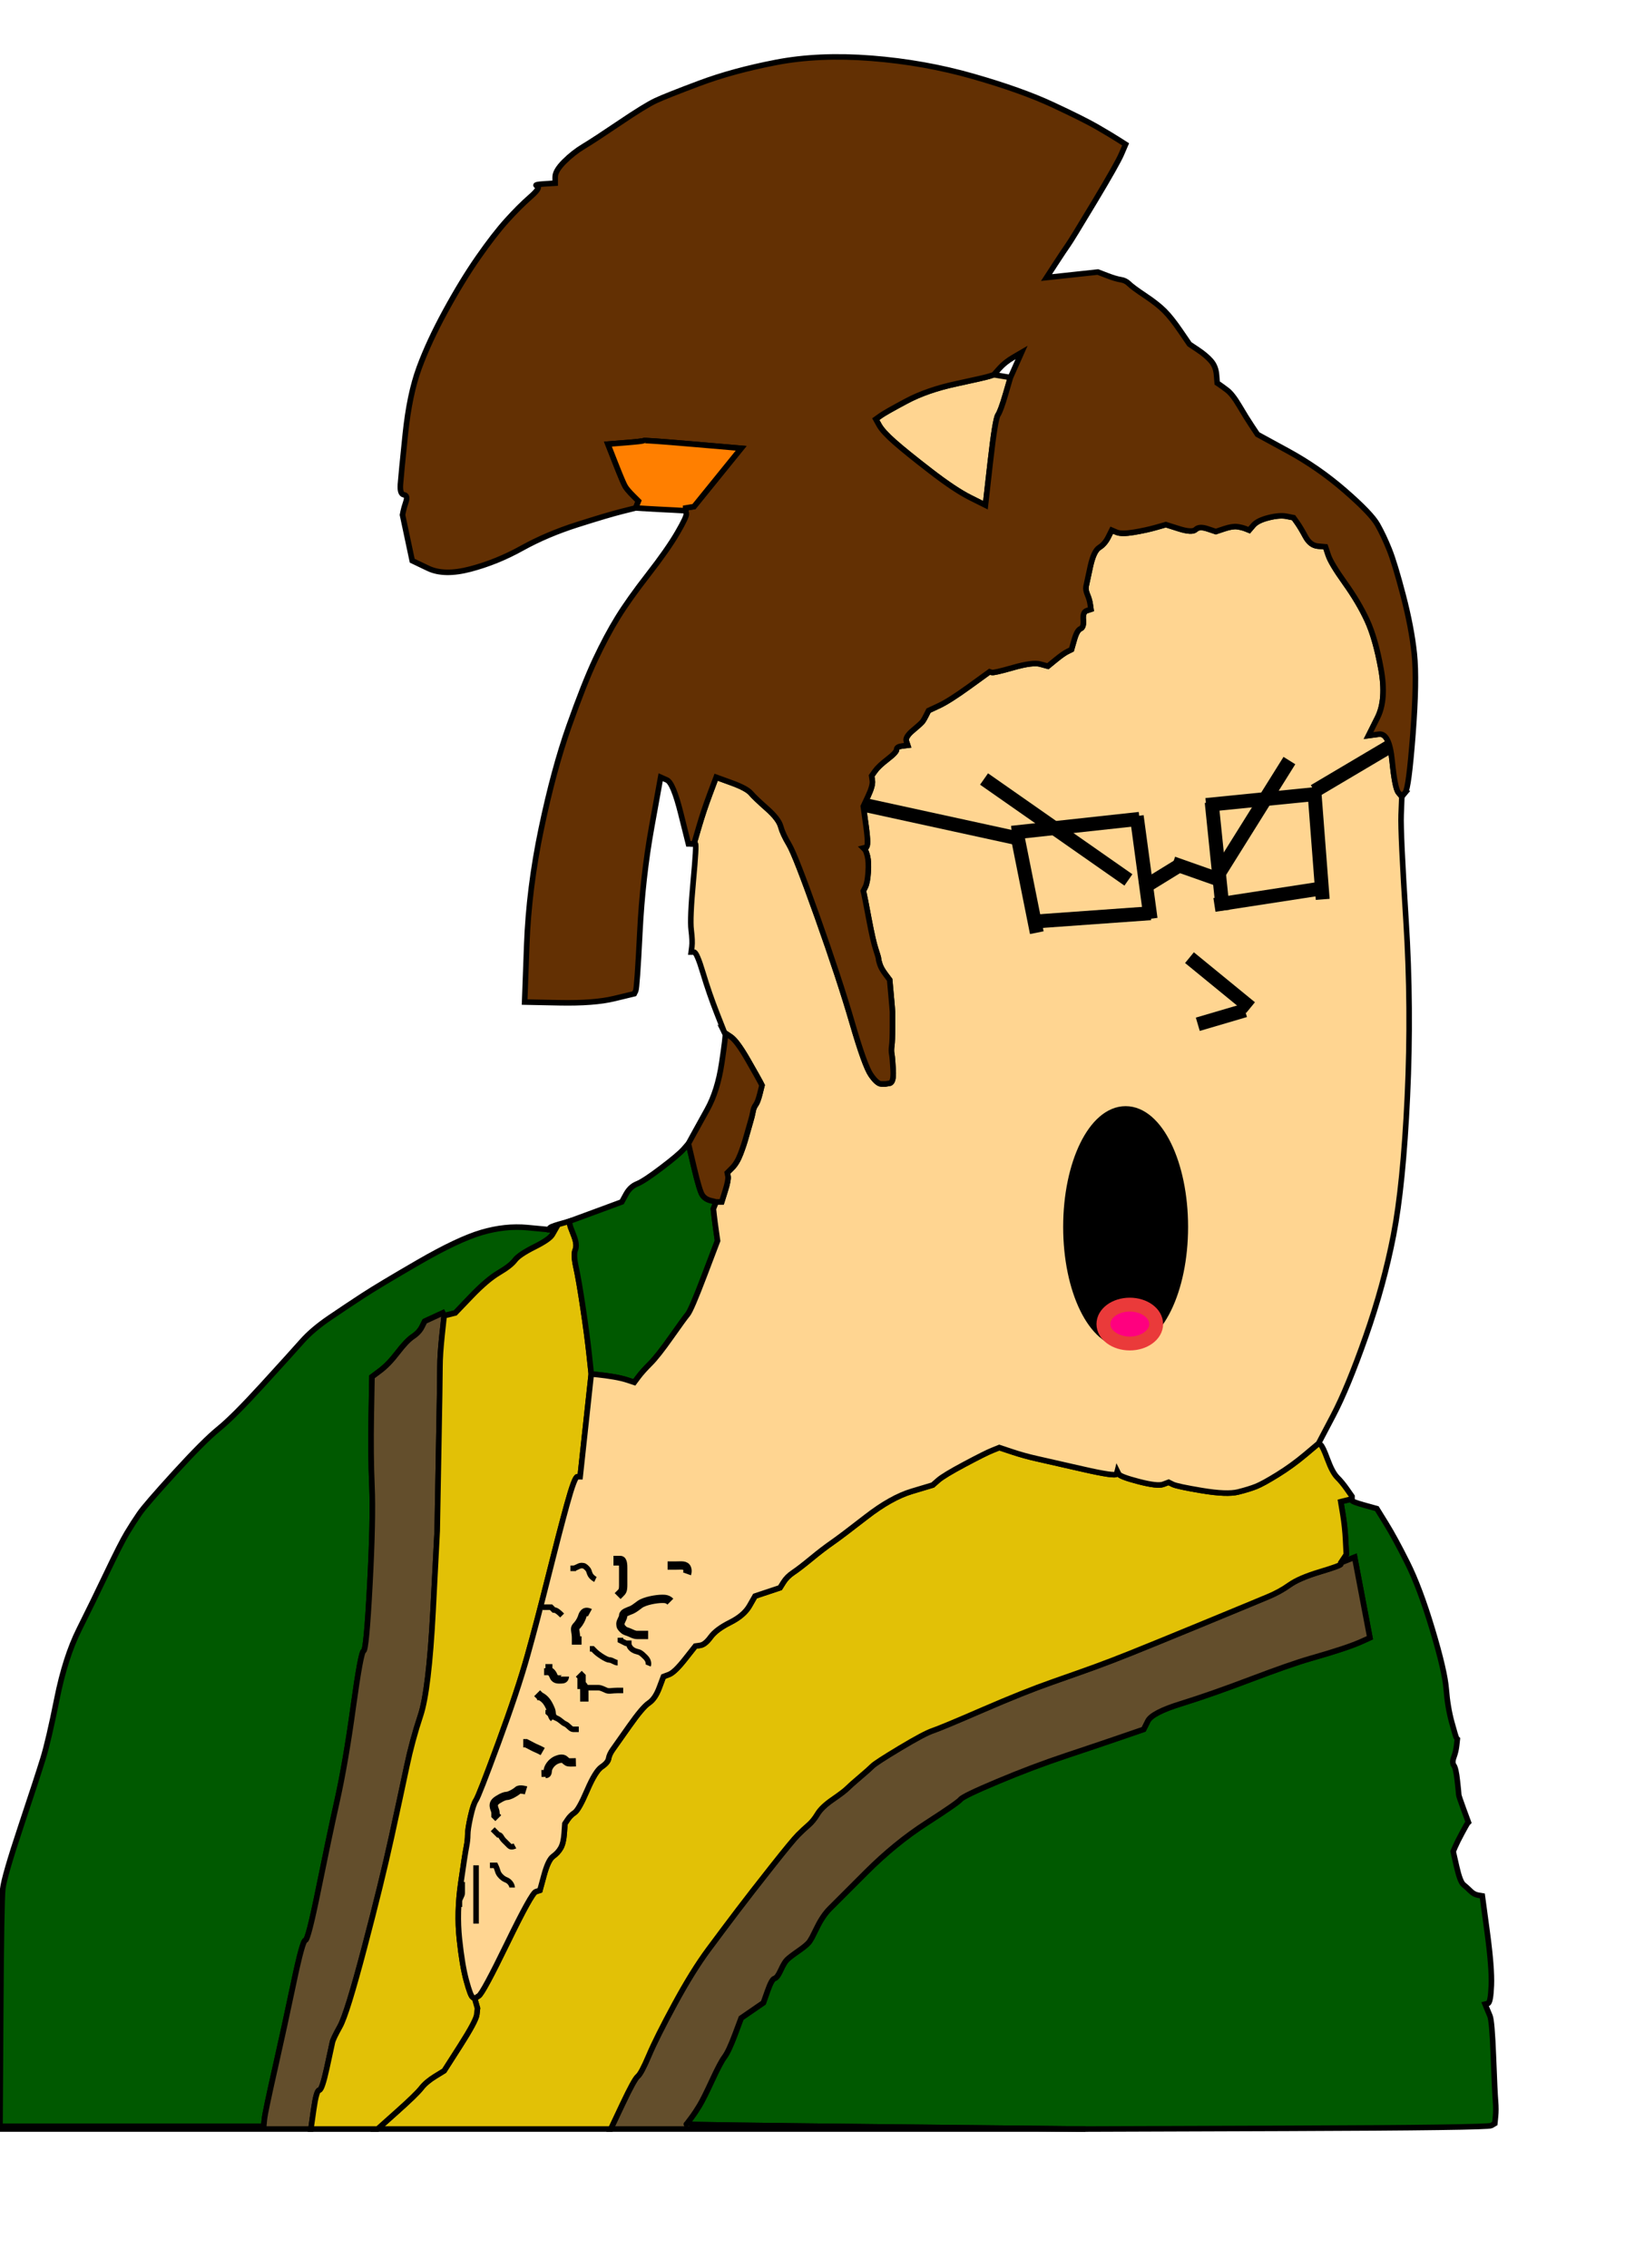
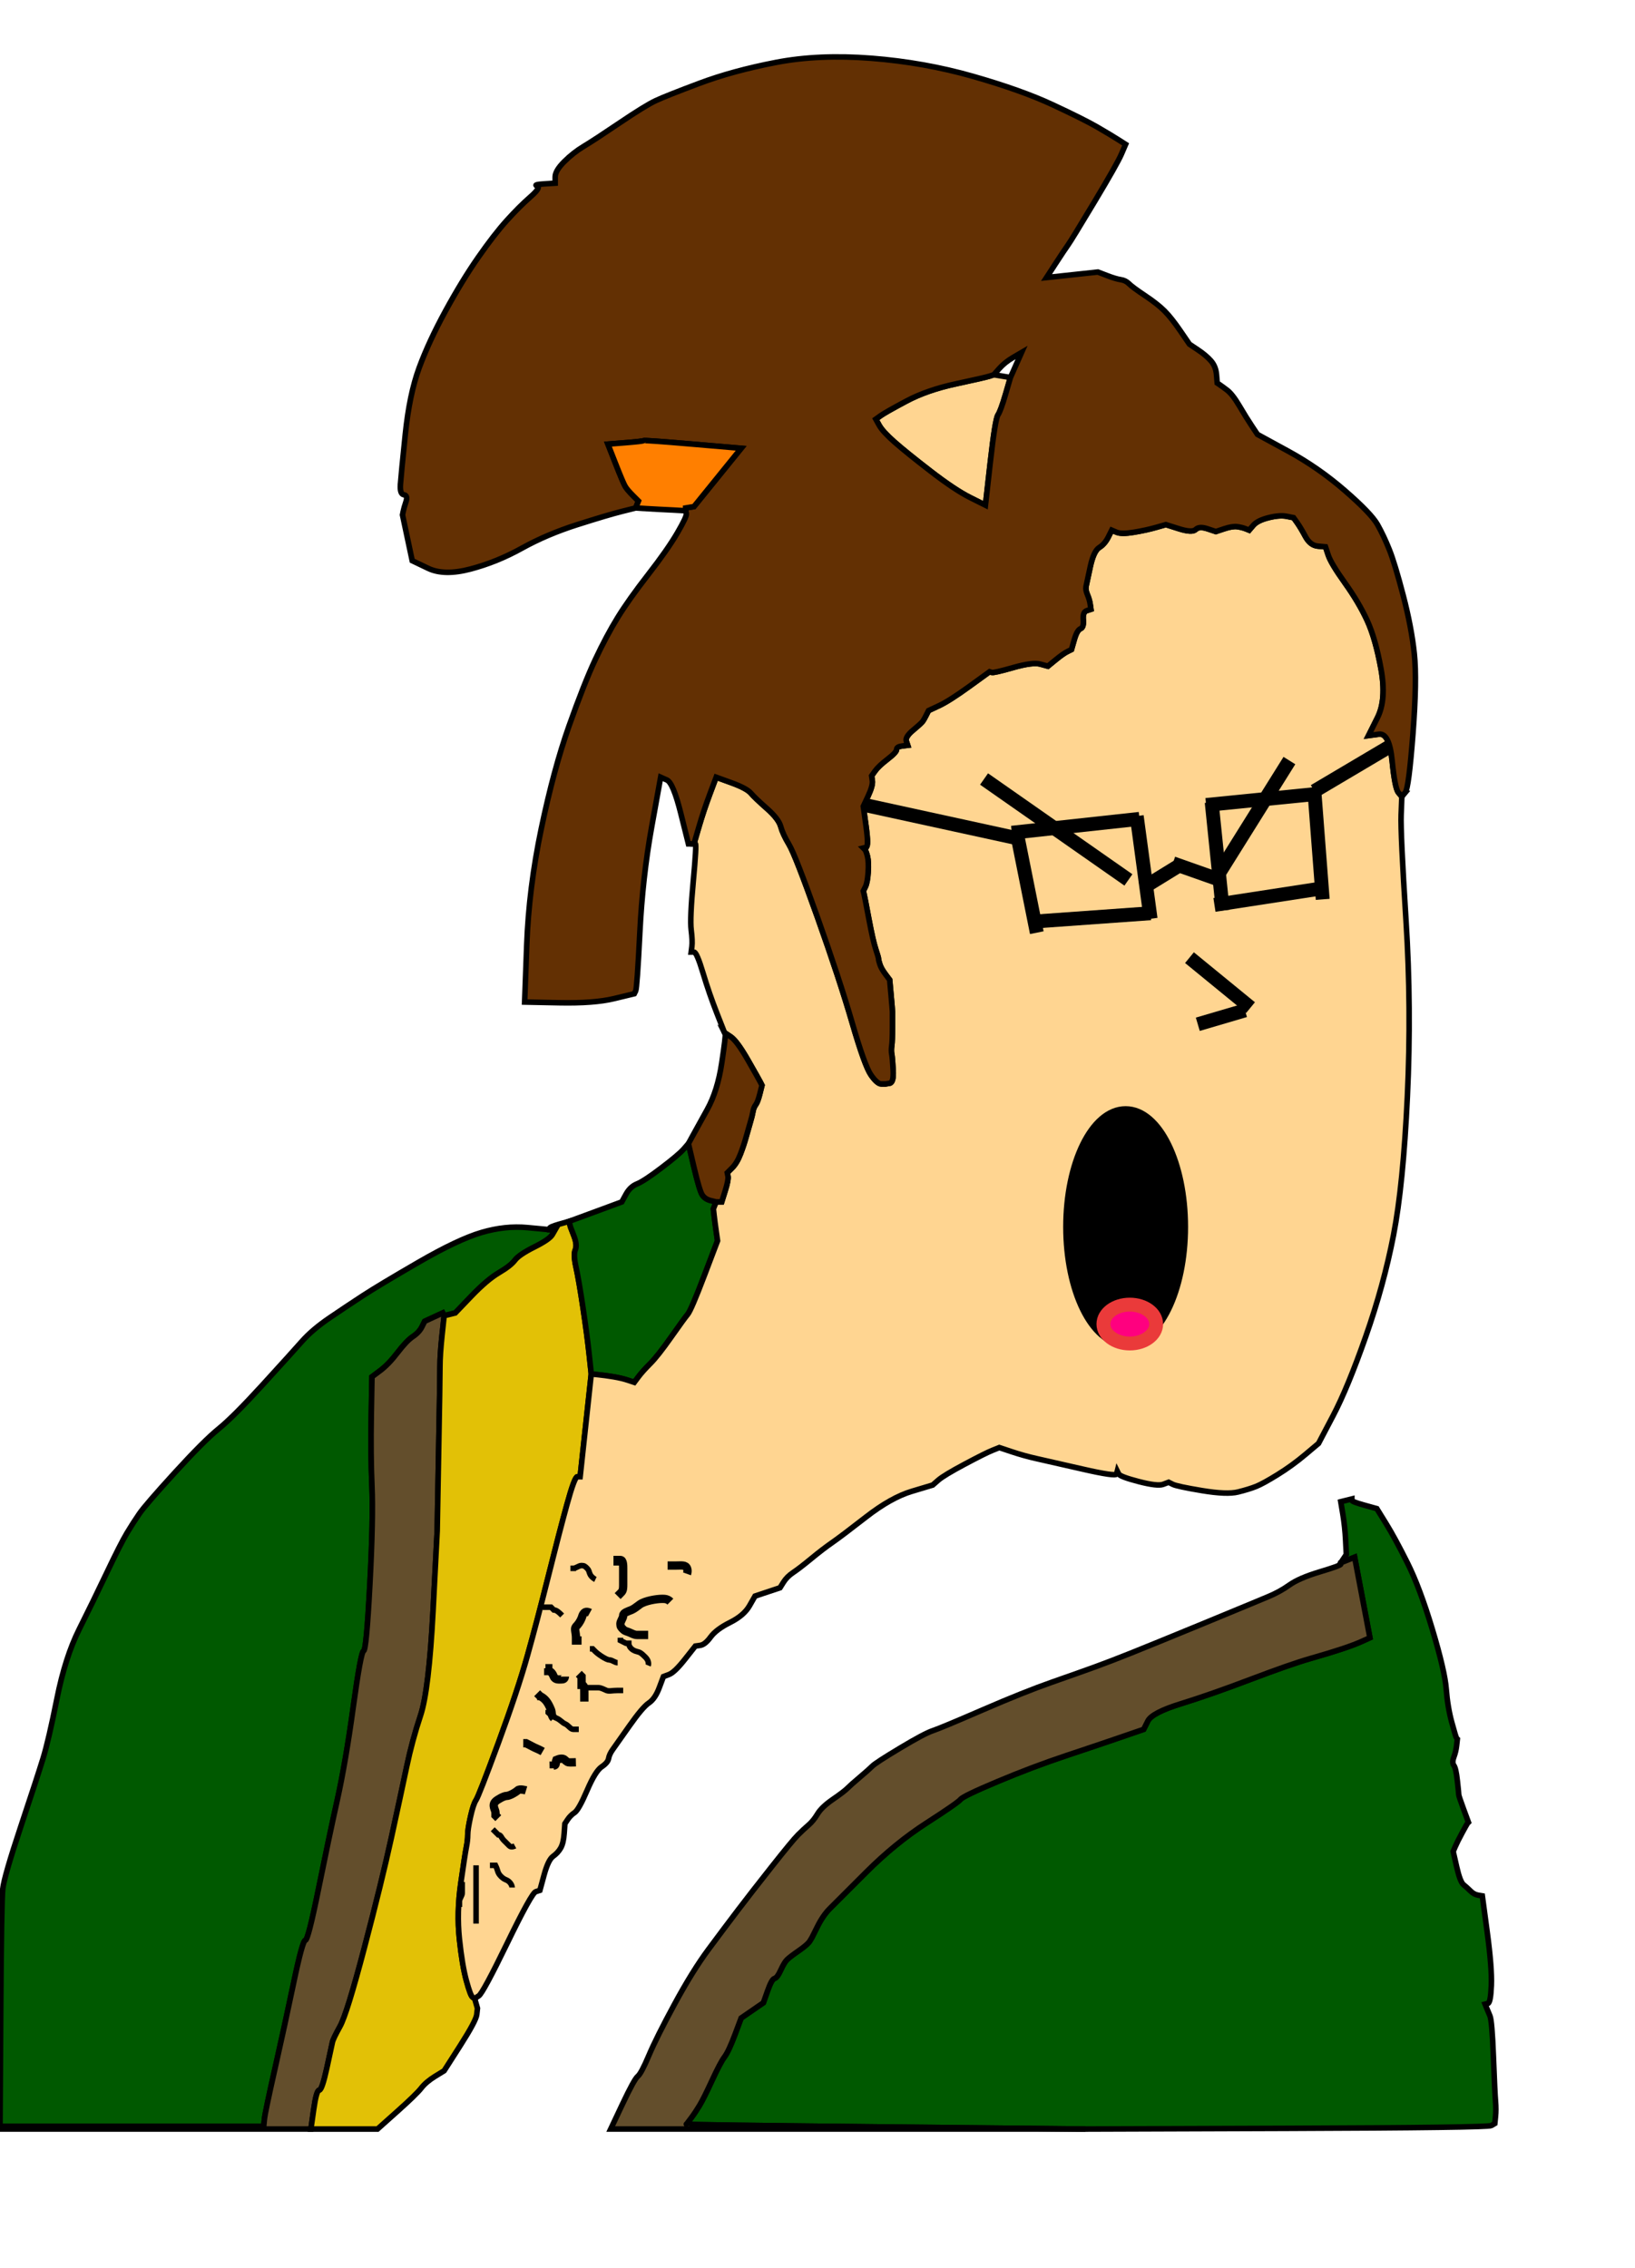
<svg xmlns="http://www.w3.org/2000/svg" width="589" height="817">
  <g>
    <title>Layer 1</title>
    <path fill="#005900" fill-rule="evenodd" stroke="#000000" stroke-width="2px" id="path2" d="m190,442.25l8,0.75l1,0l1,0l-1,1.75q-1,1.75 -6.5,4.5q-5.5,2.75 -7,4.75q-1.5,2 -5.75,4.5q-4.25,2.5 -10,8.5l-5.75,6l-2,0.5l-2,0.5l-0.25,-0.5l-0.25,-0.5l-3.25,1.5l-3.25,1.5l-1,2q-1,2 -3.25,3.5q-2.25,1.5 -5.5,5.75q-3.25,4.25 -6.25,6.5l-3,2.25l-0.25,14q-0.25,14 0.25,25.5q0.5,11.5 -0.75,35.25q-1.25,23.75 -2.25,24q-1,0.25 -3.75,20.25q-2.75,20 -5.75,33.5q-3,13.5 -6.75,32q-3.75,18.5 -4.75,18.5q-1,0 -4.25,15.5q-3.25,15.5 -6.75,31q-3.5,15.5 -3.75,18l-0.25,2.5l-47,0l-47,0l-0.5,0l-0.5,0l0.25,-40.5q0.25,-40.5 0.75,-45q0.5,-4.5 6.5,-22.5q6,-18 8,-24.5q2,-6.5 5,-21.5q3,-15 8,-25q5,-10 10,-20.5q5,-10.5 7.25,-14.25q2.25,-3.75 4.5,-7q2.25,-3.25 12.75,-14.75q10.5,-11.5 15.75,-15.75q5.25,-4.25 15.75,-15.75q10.5,-11.5 14.25,-15.75q3.75,-4.25 10,-8.5q6.25,-4.25 12,-8q5.75,-3.75 20,-12q14.25,-8.25 22.75,-10.75q8.5,-2.5 16.5,-1.75z" />
    <path fill="#005900" fill-rule="evenodd" stroke="#000000" stroke-width="2px" id="path4" d="m485,540.5l2,-0.5l0,0.5q0,0.5 4.5,1.75l4.5,1.25l3.25,5.25q3.25,5.25 7.75,14.25q4.5,9 9,24q4.5,15 5,21.5q0.5,6.5 2,12q1.5,5.5 1.75,5.75l0.25,0.25l-0.25,2.25q-0.25,2.25 -1,4.25q-0.75,2 0,3q0.75,1 1.25,5.5q0.5,4.5 0.5,5q0,0.5 1.75,5.25l1.75,4.75l-0.25,0.25q-0.25,0.25 -2,3.5q-1.75,3.25 -2.5,5l-0.75,1.75l1.25,5.5q1.25,5.5 2.5,6.5q1.25,1 2.5,2.25q1.25,1.25 2.75,1.5l1.5,0.25l1.75,13q1.75,13 1.5,19.25q-0.25,6.25 -1.25,6.5l-1,0.25l0.5,1.25q0.5,1.25 1.25,3q0.75,1.75 1.25,14.75q0.5,13 0.75,16q0.25,3 0,5.5l-0.25,2.5l-1.25,0.75q-1.25,0.75 -73.75,1l-72.5,0.25l-72,-0.75q-72,-0.75 -71.75,-1l0.25,-0.25l1.5,-2q1.5,-2 3,-4.5q1.5,-2.5 4.5,-9q3,-6.5 4.5,-8.5q1.5,-2 3.75,-8l2.25,-6l4,-2.75l4,-2.75l1.5,-4.25q1.5,-4.25 2.5,-4.5q1,-0.25 2.25,-3q1.25,-2.75 2.25,-3.75q1,-1 4.25,-3.25q3.25,-2.25 4,-3.5l0.75,-1.25l2,-4q2,-4 4.5,-6.5q2.5,-2.5 13,-13q10.5,-10.5 21.75,-17.75q11.25,-7.25 12.25,-8.5q1,-1.25 13.5,-6.5q12.5,-5.25 24.5,-9.25q12,-4 20,-6.75l8,-2.75l1.5,-3q1.5,-3 12,-6.25q10.5,-3.25 25,-8.75q14.5,-5.5 21.5,-7.5q7,-2 11.5,-3.5q4.5,-1.5 7.25,-2.75l2.75,-1.25l-2.75,-14.5l-2.75,-14.5l-2.5,1l-2.5,1l1,-1.5l1,-1.5l-0.25,-5q-0.25,-5 -1,-9.5l-0.75,-4.5l2,-0.5z" />
    <path fill="#634E2C" fill-rule="evenodd" stroke="#000000" stroke-width="2px" id="path6" d="m159.75,473.5l0.25,0.5l-0.75,7q-0.75,7 -0.75,11.5q0,4.5 -0.5,31.5q-0.5,27 -0.5,27.5q0,0.5 -1.5,29q-1.5,28.5 -4.5,37.5q-3,9 -5,18.5q-2,9.5 -5.5,25.5q-3.5,16 -9.75,39.75q-6.25,23.75 -8.75,28.25q-2.5,4.5 -2.75,5.75q-0.25,1.25 -2,9.25q-1.75,8 -2.75,8q-1,0 -2,7l-1,7l-55.5,0l-55.5,0l0,-0.5l0,-0.5l47,0l47,0l0.25,-2.5q0.25,-2.5 3.75,-18q3.5,-15.5 6.75,-31q3.25,-15.5 4.25,-15.5q1,0 4.75,-18.5q3.75,-18.5 6.75,-32q3,-13.5 5.75,-33.5q2.75,-20 3.75,-20.25q1,-0.25 2.25,-24q1.25,-23.75 0.75,-35.25q-0.5,-11.5 -0.25,-25.5l0.25,-14l3,-2.25q3,-2.25 6.25,-6.5q3.25,-4.25 5.5,-5.75q2.25,-1.5 3.25,-3.5l1,-2l3.25,-1.5l3.25,-1.5l0.25,0.5z" />
    <path fill="#634E2C" fill-rule="evenodd" stroke="#000000" stroke-width="2px" id="path8" d="m319,766.25l72,0.75l-85.5,0l-85.5,0l4.25,-9q4.25,-9 5.5,-10q1.25,-1 4,-7.5q2.75,-6.5 9.25,-18.5q6.5,-12 12.25,-19.75q5.75,-7.75 10.5,-14q4.75,-6.25 12.25,-15.75q7.5,-9.5 9.5,-11.5q2,-2 3.75,-3.5q1.75,-1.5 3.25,-4q1.5,-2.5 5.5,-5.25q4,-2.75 5.25,-4q1.25,-1.25 4.5,-4q3.25,-2.75 4.5,-4q1.25,-1.25 10,-6.5q8.75,-5.25 11.75,-6.25q3,-1 18,-7.5q15,-6.5 25,-10q10,-3.5 15.5,-5.5q5.5,-2 13,-5q7.5,-3 24.5,-10q17,-7 18.75,-7.75q1.75,-0.75 6,-2.5q4.25,-1.75 7.75,-4.25q3.5,-2.5 11,-4.75q7.5,-2.25 7.5,-2.75l0,-0.5l2.5,-1l2.5,-1l2.75,14.5l2.75,14.5l-2.75,1.25q-2.75,1.25 -7.25,2.75q-4.5,1.5 -11.5,3.5q-7,2 -21.5,7.5q-14.5,5.5 -25,8.75q-10.5,3.25 -12,6.25l-1.5,3l-8,2.75q-8,2.75 -20,6.75q-12,4 -24.5,9.25q-12.5,5.25 -13.5,6.5q-1,1.25 -12.25,8.5q-11.25,7.25 -21.75,17.75q-10.5,10.5 -13,13q-2.5,2.5 -4.5,6.5l-2,4l-0.75,1.25q-0.75,1.25 -4,3.5q-3.25,2.25 -4.25,3.25q-1,1 -2.25,3.75q-1.25,2.75 -2.25,3q-1,0.25 -2.5,4.5l-1.5,4.25l-4,2.75l-4,2.75l-2.25,6q-2.25,6 -3.75,8q-1.5,2 -4.5,8.5q-3,6.5 -4.5,9q-1.5,2.5 -3,4.5l-1.5,2l-0.25,0.25q-0.25,0.25 71.75,1z" />
-     <path fill="#e2c106" fill-rule="evenodd" stroke="#000000" stroke-width="2px" id="path10" d="m470.25,524l4.75,-4l0.75,0.5q0.75,0.5 2.5,5.25q1.75,4.75 3.5,6.5q1.75,1.75 3.5,4.25l1.75,2.5l0,0.5l0,0.5l-2,0.5l-2,0.5l0.75,4.5q0.75,4.5 1,9.5l0.25,5l-1,1.5l-1,1.5l0,0.5q0,0.5 -7.5,2.75q-7.5,2.25 -11,4.75q-3.5,2.5 -7.75,4.25q-4.25,1.75 -6,2.5q-1.75,0.75 -18.75,7.75q-17,7 -24.5,10q-7.5,3 -13,5q-5.5,2 -15.5,5.5q-10,3.5 -25,10q-15,6.5 -18,7.5q-3,1 -11.75,6.25q-8.75,5.25 -10,6.5q-1.25,1.25 -4.5,4q-3.25,2.75 -4.5,4q-1.25,1.25 -5.25,4q-4,2.75 -5.5,5.25q-1.5,2.5 -3.25,4q-1.75,1.5 -3.75,3.5q-2,2 -9.5,11.5q-7.5,9.5 -12.25,15.75q-4.75,6.25 -10.5,14q-5.75,7.75 -12.25,19.75q-6.5,12 -9.25,18.5q-2.75,6.5 -4,7.5q-1.25,1 -5.5,10l-4.25,9l-42,0l-42,0l7,-6.25q7,-6.25 8.75,-8.5q1.75,-2.25 5,-4.25l3.25,-2l5.75,-9q5.75,-9 6,-11.25l0.25,-2.25l-0.5,-1.75l-0.5,-1.75l1.5,-1q1.5,-1 10.25,-19q8.75,-18 10.25,-18.5l1.5,-0.5l1.5,-5.5q1.5,-5.5 3.25,-6.75q1.75,-1.25 2.75,-3q1,-1.75 1.25,-5.25l0.25,-3.5l1,-1.5q1,-1.5 2.5,-2.5q1.5,-1 4.5,-8q3,-7 5.25,-8.5q2.25,-1.5 2.5,-3q0.25,-1.5 1.5,-3.25q1.25,-1.75 6,-8.5q4.75,-6.75 7,-8.25q2.25,-1.5 3.75,-5.5l1.5,-4l2,-0.75q2,-0.75 5.75,-5.5l3.75,-4.75l1.75,-0.25q1.75,-0.25 3.75,-3q2,-2.75 7,-5.25q5,-2.5 7,-6l2,-3.5l4.5,-1.5l4.5,-1.5l1.25,-2q1.25,-2 3.5,-3.5q2.25,-1.5 6.5,-5q4.25,-3.5 7.5,-5.75q3.25,-2.25 12.25,-9.25q9,-7 16.5,-9.25l7.5,-2.25l2,-1.75q2,-1.75 9.5,-5.75q7.5,-4 10,-5l2.5,-1l4.5,1.5q4.5,1.5 9,2.5q4.5,1 16.5,3.75q12,2.75 12.25,1.75l0.25,-1l0.5,1q0.5,1 7.25,2.75q6.75,1.75 8.75,1l2,-0.75l1.5,0.75q1.5,0.75 10.5,2.25q9,1.5 13,0.5q4,-1 6.5,-2q2.5,-1 7.75,-4.25q5.25,-3.25 10,-7.25z" />
    <path fill="#e2c106" fill-rule="evenodd" stroke="#000000" stroke-width="2px" id="path12" d="m201.5,441l3.5,-1l0.25,1l0.25,1l1.25,3.25q1.25,3.25 0.5,5q-0.75,1.75 0.25,6.25q1,4.5 2.5,14.5q1.5,10 2.25,17l0.75,7l-2,18.5l-2,18.5l-1,0q-1,0 -3.75,10q-2.75,10 -6.75,26q-4,16 -7.5,28.5q-3.5,12.5 -10.5,31.5q-7,19 -8,20.5q-1,1.5 -2,6q-1,4.5 -1,6.5q0,2 -0.5,4.5q-0.5,2.5 -2,13q-1.5,10.5 -0.5,20q1,9.5 2.5,15q1.5,5.5 2.25,6l0.75,0.5l0.5,1.75l0.5,1.75l-0.25,2.25q-0.25,2.25 -6,11.25l-5.75,9l-3.25,2q-3.25,2 -5,4.25q-1.75,2.25 -8.75,8.5l-7,6.25l-12,0l-12,0l1,-7q1,-7 2,-7q1,0 2.75,-8q1.75,-8 2,-9.25q0.25,-1.25 2.75,-5.75q2.5,-4.5 8.75,-28.25q6.25,-23.75 9.75,-39.75q3.5,-16 5.5,-25.5q2,-9.5 5,-18.5q3,-9 4.5,-37.5q1.5,-28.5 1.5,-29q0,-0.5 0.5,-27.5q0.5,-27 0.5,-31.5q0,-4.5 0.75,-11.5l0.75,-7l2,-0.5l2,-0.5l5.75,-6q5.75,-6 10,-8.5q4.25,-2.5 5.75,-4.5q1.5,-2 7,-4.75q5.5,-2.75 6.5,-4.5l1,-1.75l-1,0l-1,0l0,-0.5q0,-0.5 3.5,-1.5z" />
    <path fill="#005900" fill-rule="evenodd" stroke="#000000" stroke-width="2px" id="path14" d="m246.25,414l1.75,-2l2,8.5q2,8.5 3,10q1,1.5 3,2l2,0.5l-0.5,1.25l-0.5,1.25l0.25,2.25q0.25,2.25 0.75,5.75l0.5,3.5l-4.75,12.5q-4.75,12.5 -6,14q-1.25,1.5 -6,8.25q-4.75,6.75 -7.5,9.5q-2.75,2.75 -4.25,4.75l-1.5,2l-2.25,-0.75q-2.25,-0.75 -5.25,-1.25q-3,-0.5 -5.5,-0.75l-2.5,-0.25l-0.75,-7q-0.75,-7 -2.25,-17q-1.5,-10 -2.5,-14.5q-1,-4.5 -0.25,-6.25q0.75,-1.75 -0.5,-5l-1.25,-3.25l-0.25,-1l-0.25,-1l2.75,-1q2.75,-1 9.5,-3.5l6.75,-2.5l1.5,-2.75q1.5,-2.75 4,-3.75q2.5,-1 8.75,-5.75q6.25,-4.75 8,-6.75z" />
    <path fill="#FFD591" fill-rule="evenodd" stroke="#000000" stroke-width="2px" id="path16" d="m503.75,285.5l1.25,1.5l-0.25,6.5q-0.25,6.5 1.75,38q2,31.5 0.5,63.5q-1.5,32 -5,50q-3.5,18 -10,36.5q-6.5,18.5 -11.75,28.5l-5.25,10l-4.75,4q-4.75,4 -10,7.25q-5.25,3.25 -7.75,4.25q-2.5,1 -6.5,2q-4,1 -13,-0.5q-9,-1.5 -10.5,-2.25l-1.5,-0.75l-2,0.75q-2,0.75 -8.75,-1q-6.75,-1.75 -7.25,-2.75l-0.5,-1l-0.25,1q-0.25,1 -12.25,-1.75q-12,-2.75 -16.5,-3.75q-4.5,-1 -9,-2.5l-4.5,-1.5l-2.5,1q-2.5,1 -10,5q-7.5,4 -9.5,5.75l-2,1.75l-7.5,2.25q-7.5,2.25 -16.5,9.25q-9,7 -12.25,9.25q-3.25,2.25 -7.5,5.75q-4.25,3.5 -6.5,5q-2.25,1.5 -3.5,3.5l-1.25,2l-4.5,1.5l-4.5,1.5l-2,3.5q-2,3.5 -7,6q-5,2.5 -7,5.25q-2,2.75 -3.75,3l-1.75,0.25l-3.75,4.75q-3.75,4.75 -5.75,5.5l-2,0.75l-1.5,4q-1.5,4 -3.75,5.5q-2.25,1.5 -7,8.25q-4.75,6.75 -6,8.5q-1.25,1.75 -1.5,3.25q-0.25,1.5 -2.5,3q-2.25,1.5 -5.25,8.5q-3,7 -4.5,8q-1.5,1 -2.5,2.5l-1,1.5l-0.25,3.5q-0.25,3.5 -1.25,5.25q-1,1.75 -2.75,3q-1.75,1.25 -3.25,6.75l-1.5,5.5l-1.5,0.5q-1.5,0.5 -10.25,18.5q-8.75,18 -10.25,19l-1.5,1l-0.75,-0.5q-0.75,-0.5 -2.25,-6q-1.5,-5.5 -2.5,-15q-1,-9.5 0.5,-20q1.5,-10.5 2,-13q0.5,-2.5 0.5,-4.5q0,-2 1,-6.5q1,-4.5 2,-6q1,-1.5 8,-20.5q7,-19 10.5,-31.5q3.5,-12.5 7.5,-28.5q4,-16 6.75,-26q2.75,-10 3.75,-10l1,0l2,-18.5l2,-18.5l2.5,0.25q2.5,0.25 5.5,0.75q3,0.5 5.25,1.25l2.25,0.75l1.5,-2q1.5,-2 4.25,-4.75q2.75,-2.75 7.5,-9.5q4.75,-6.75 6,-8.25q1.25,-1.5 6,-14l4.75,-12.5l-0.5,-3.5q-0.5,-3.5 -0.75,-5.75l-0.25,-2.25l0.5,-1.25l0.5,-1.25l1,0l1,0l1.25,-4q1.25,-4 1,-5.25l-0.25,-1.25l1.75,-1.75q1.75,-1.75 3,-5q1.25,-3.25 2,-6q0.75,-2.75 1.5,-5.25q0.75,-2.5 1,-4q0.25,-1.5 1,-2.5q0.75,-1 1.5,-4l0.75,-3l-0.5,-1q-0.5,-1 -4.5,-8q-4,-7 -6.25,-8.5l-2.25,-1.5l-2.75,-7q-2.75,-7 -5,-14.5q-2.25,-7.5 -3.25,-7.5l-1,0l0.25,-2q0.25,-2 -0.25,-6q-0.5,-4 0.75,-17.5q1.25,-13.5 0.75,-13.5l-0.5,0l1.75,-6q1.75,-6 4,-12l2.25,-6l5.5,2q5.5,2 7,3.75q1.5,1.75 5.75,5.5q4.25,3.75 5,6.5q0.75,2.75 3,6.5q2.25,3.75 10.25,26.25q8,22.5 12.5,38q4.5,15.5 6.75,18.75q2.25,3.25 3.75,3.25l1.5,0l1.5,-0.25q1.5,-0.25 1.25,-4.75q-0.25,-4.5 -0.5,-5.75q-0.25,-1.25 0,-3q0.25,-1.75 0.25,-6.75q0,-5 0,-5.5q0,-0.5 -0.5,-6l-0.5,-5.5l-1.5,-2q-1.5,-2 -2,-3.5q-0.5,-1.5 -0.5,-2q0,-0.5 -1,-3.5q-1,-3 -2.5,-11q-1.5,-8 -1.75,-9l-0.25,-1l0.75,-1.5q0.75,-1.5 1,-5.25q0.25,-3.75 -0.25,-5.75q-0.5,-2 -1,-2.5l-0.5,-0.5l1,-0.25q1,-0.25 0,-7.5l-1,-7.25l1.75,-3.75q1.75,-3.75 1.5,-5.5l-0.25,-1.75l1.25,-1.75q1.25,-1.75 4.5,-4.25q3.25,-2.5 3.25,-3.5q0,-1 2,-1.25l2,-0.25l-0.5,-1.5q-0.5,-1.5 2.5,-4q3,-2.5 3.5,-3.25q0.5,-0.75 1.25,-2.25l0.75,-1.5l3.75,-1.75q3.75,-1.75 11,-7l7.25,-5.25l0.75,0.25q0.75,0.25 7.75,-1.75q7,-2 9.75,-1.25l2.75,0.75l2.75,-2.25q2.75,-2.25 4.25,-3l1.5,-0.75l1,-3.5q1,-3.5 2.25,-4q1.25,-0.5 1,-3.25q-0.25,-2.75 1.25,-3.25l1.5,-0.5l-0.25,-1.75q-0.25,-1.75 -1,-3.5q-0.75,-1.75 -0.5,-3q0.25,-1.25 1.5,-7q1.25,-5.75 3.25,-7q2,-1.25 3.25,-3.75l1.25,-2.5l1.75,0.75q1.75,0.75 6.25,0q4.5,-0.75 8,-1.75l3.5,-1l4.75,1.5q4.75,1.5 6,0.25q1.25,-1.25 4.25,-0.25l3,1l3,-1q3,-1 4.75,-0.75q1.75,0.25 3,0.75l1.25,0.5l1.5,-1.75q1.5,-1.75 5.5,-2.75q4,-1 6.5,-0.5l2.5,0.5l1.25,1.75q1.25,1.75 3,5q1.75,3.25 4.5,3.5l2.75,0.25l1,3q1,3 6,10q5,7 8,13.5q3,6.5 5,17.5q2,11 -1.25,17.5l-3.25,6.5l3.75,-0.5q3.75,-0.5 4.75,9.5q1,10 2.25,11.5z" />
    <path fill="#FFD591" fill-rule="evenodd" stroke="#000000" stroke-width="2px" id="path18" d="m356.5,135.5l1.5,-0.5l3,0.5l3,0.5l-1.75,6q-1.75,6 -2.75,7.5q-1,1.5 -2.75,17l-1.75,15.5l-5.5,-2.75q-5.5,-2.75 -14.25,-9.5q-8.75,-6.75 -13,-10.5q-4.25,-3.75 -5.5,-6l-1.25,-2.25l1.75,-1.25q1.75,-1.25 9.25,-5.25q7.5,-4 18,-6.25q10.5,-2.25 12,-2.75z" />
    <path fill="#633003" fill-rule="evenodd" stroke="#000000" stroke-width="2px" id="path21" d="m506.25,285.5l-1.25,1.5l-1.25,-1.5q-1.25,-1.5 -2.25,-11.5q-1,-10 -4.75,-9.5l-3.75,0.5l3.25,-6.5q3.25,-6.5 1.25,-17.5q-2,-11 -5,-17.5q-3,-6.5 -8,-13.5q-5,-7 -6,-10l-1,-3l-2.75,-0.25q-2.75,-0.25 -4.5,-3.5q-1.75,-3.25 -3,-5l-1.25,-1.75l-2.5,-0.5q-2.5,-0.5 -6.5,0.5q-4,1 -5.5,2.75l-1.5,1.75l-1.25,-0.5q-1.25,-0.5 -3,-0.75q-1.75,-0.25 -4.75,0.75l-3,1l-3,-1q-3,-1 -4.25,0.25q-1.25,1.25 -6,-0.25l-4.75,-1.5l-3.5,1q-3.5,1 -8,1.75q-4.5,0.75 -6.25,0l-1.75,-0.75l-1.25,2.5q-1.25,2.5 -3.25,3.75q-2,1.25 -3.25,7q-1.25,5.75 -1.5,7q-0.25,1.25 0.5,3q0.75,1.75 1,3.5l0.25,1.75l-1.5,0.5q-1.5,0.5 -1.25,3.25q0.25,2.75 -1,3.25q-1.25,0.5 -2.25,4l-1,3.5l-1.5,0.75q-1.5,0.75 -4.25,3l-2.75,2.25l-2.75,-0.75q-2.75,-0.75 -9.75,1.25q-7,2 -7.75,1.75l-0.75,-0.25l-7.25,5.25q-7.25,5.25 -11,7l-3.75,1.75l-0.75,1.5q-0.75,1.5 -1.25,2.25q-0.5,0.75 -3.5,3.25q-3,2.5 -2.5,4l0.5,1.5l-2,0.25q-2,0.25 -2,1.25q0,1 -3.25,3.5q-3.25,2.5 -4.5,4.25l-1.25,1.75l0.25,1.75q0.25,1.75 -1.5,5.5l-1.75,3.75l1,7.25q1,7.25 0,7.5l-1,0.25l0.5,0.5q0.5,0.5 1,2.5q0.5,2 0.25,5.75q-0.25,3.75 -1,5.25l-0.75,1.5l0.25,1q0.25,1 1.75,9q1.5,8 2.5,11q1,3 1,3.5q0,0.5 0.5,2q0.5,1.5 2,3.5l1.5,2l0.5,5.5q0.5,5.5 0.5,6q0,0.5 0,5.5q0,5 -0.25,6.75q-0.25,1.75 0,3q0.25,1.25 0.5,5.75q0.25,4.5 -1.25,4.75l-1.5,0.25l-1.5,0q-1.5,0 -3.75,-3.25q-2.25,-3.25 -6.75,-18.75q-4.5,-15.5 -12.5,-38q-8,-22.5 -10.25,-26.25q-2.25,-3.75 -3,-6.5q-0.75,-2.75 -5,-6.5q-4.25,-3.75 -5.75,-5.5q-1.5,-1.75 -7,-3.75l-5.5,-2l-2.25,6q-2.25,6 -4,12l-1.75,6l-1,0l-1,0l-2.75,-11q-2.75,-11 -5,-12l-2.25,-1l-3.25,18q-3.25,18 -4.25,38q-1,20 -1.5,21l-0.5,1l-7.25,1.75q-7.25,1.75 -19.75,1.5l-12.5,-0.25l0.75,-20.5q0.75,-20.5 5.25,-42q4.5,-21.5 10,-37q5.5,-15.5 9.5,-24q4,-8.5 8,-15q4,-6.5 11,-15.5q7,-9 10.5,-15q3.5,-6 3.25,-7l-0.25,-1l0,-0.5l0,-0.5l1.5,-0.25l1.5,-0.25l8.5,-10.5l8.5,-10.5l-17.5,-1.5q-17.5,-1.5 -17.75,-1.25q-0.25,0.25 -6.5,0.75l-6.25,0.5l2.75,7q2.75,7 3.5,8.25q0.75,1.25 2.75,3.25l2,2l-0.5,1.25l-0.5,1.25l-5,1.25q-5,1.25 -16,4.75q-11,3.5 -20,8.5q-9,5 -18.5,7.5q-9.5,2.5 -15.25,-0.25l-5.75,-2.75l-1.75,-8.25l-1.75,-8.25l0.25,-1.25q0.25,-1.25 1,-3.5q0.75,-2.25 -0.75,-2.5q-1.5,-0.25 -1.25,-3.75q0.25,-3.5 1.75,-18q1.5,-14.5 5,-24q3.5,-9.5 9.5,-20.5q6,-11 11.75,-19.25q5.75,-8.25 10.25,-13.25q4.5,-5 8.5,-8.5q4,-3.5 2.5,-4q-1.5,-0.5 2.5,-0.75l4,-0.25l0,-2.25q0,-2.25 3.25,-5.5q3.25,-3.25 7,-5.5q3.75,-2.25 13,-8.5q9.25,-6.25 13,-8q3.75,-1.75 15.75,-6.25q12,-4.5 27.5,-7.5q15.5,-3 34.5,-1.5q19,1.5 36.5,6.5q17.5,5 28.75,10.25q11.25,5.25 16,8q4.75,2.75 7.5,4.5l2.75,1.75l-1.5,3.5q-1.5,3.5 -9.75,17.25q-8.25,13.75 -9.5,15.5q-1.25,1.75 -4.5,6.75l-3.25,5l9.25,-1l9.25,-1l3.25,1.25q3.25,1.25 5,1.5q1.75,0.25 3,1.5q1.25,1.25 5.75,4.25q4.5,3 7,5.5q2.5,2.5 5.75,7.25l3.25,4.75l3,2q3,2 4.75,4q1.75,2 2,5l0.25,3l0.75,0.5q0.75,0.5 2.75,2q2,1.5 4.5,5.75q2.5,4.25 4.5,7.25l2,3l11,6q11,6 20.5,14.25q9.5,8.25 11.75,12.25q2.25,4 4.25,9q2,5 5,16.5q3,11.5 4,21q1,9.5 -0.5,29q-1.5,19.5 -2.75,21zm-140.25,-154l-2,4.5l-1.75,6q-1.75,6 -2.75,7.5q-1,1.5 -2.75,17l-1.75,15.5l-5.5,-2.75q-5.5,-2.75 -14.25,-9.5q-8.75,-6.75 -13,-10.5q-4.25,-3.75 -5.5,-6l-1.25,-2.25l1.75,-1.25q1.75,-1.25 9.25,-5.25q7.5,-4 18,-6.25q10.5,-2.25 12,-2.75l1.5,-0.5l2,-2.25q2,-2.25 5,-4l3,-1.75l-2,4.5z" />
    <path fill="#633003" fill-rule="evenodd" stroke="#000000" stroke-width="2px" id="path23" d="m261.25,372.5l-0.25,-0.5l2.25,1.5q2.25,1.5 6.25,8.5q4,7 4.5,8l0.5,1l-0.75,3q-0.75,3 -1.5,4q-0.75,1 -1,2.5q-0.25,1.5 -1,4q-0.75,2.5 -1.5,5.25q-0.75,2.75 -2,6q-1.25,3.25 -3,5l-1.75,1.75l0.25,1.25q0.25,1.25 -1,5.25l-1.25,4l-1,0l-1,0l-2,-0.5q-2,-0.5 -3,-2q-1,-1.5 -3,-10l-2,-8.5l1.5,-2.75q1.5,-2.75 5.25,-9.5q3.75,-6.75 5.25,-16.75q1.5,-10 1.25,-10.5z" />
    <path fill="#ff7f00" fill-rule="evenodd" stroke="#000000" stroke-width="2px" id="path25" d="m247,183.5l0,0.5l-4.5,-0.25q-4.5,-0.25 -5,-0.25q-0.5,0 -4.5,-0.25l-4,-0.25l0.5,-1.25l0.5,-1.25l-2,-2q-2,-2 -2.75,-3.25q-0.75,-1.25 -3.5,-8.25l-2.75,-7l6.25,-0.5q6.25,-0.5 6.5,-0.75q0.25,-0.25 17.75,1.25l17.5,1.5l-8.5,10.5l-8.5,10.5l-1.5,0.25l-1.5,0.25l0,0.5z" />
    <line id="svg_13" y2="317" x2="406.5" y1="280.64" x1="354.5" stroke-linecap="null" stroke-linejoin="null" stroke-dasharray="null" stroke-width="5" stroke="#000000" fill="none" />
    <line id="svg_14" y2="274" x2="464.5" y1="314" x1="439.5" stroke-linecap="null" stroke-linejoin="null" stroke-dasharray="null" stroke-width="5" stroke="#000000" fill="none" />
    <line id="svg_16" y2="363" x2="450.5" y1="345" x1="428.5" stroke-linecap="null" stroke-linejoin="null" stroke-dasharray="null" stroke-width="5" stroke="#000000" fill="none" />
    <line id="svg_17" y2="364" x2="448.5" y1="369" x1="431.5" stroke-linecap="null" stroke-linejoin="null" stroke-dasharray="null" stroke-width="5" stroke="#000000" fill="none" />
    <line id="svg_18" y2="302" x2="366.5" y1="290" x1="311.5" stroke-linecap="null" stroke-linejoin="null" stroke-dasharray="null" stroke-width="5" stroke="#000000" fill="none" />
    <line id="svg_19" y2="295" x2="410.5" y1="300" x1="364.5" stroke-linecap="null" stroke-linejoin="null" stroke-dasharray="null" stroke-width="5" stroke="#000000" fill="none" />
    <line id="svg_20" y2="285" x2="473.5" y1="269" x1="500.5" stroke-linecap="null" stroke-linejoin="null" stroke-dasharray="null" stroke-width="5" stroke="#000000" fill="none" />
    <line id="svg_21" y2="331" x2="414.5" y1="294" x1="409.5" stroke-linecap="null" stroke-linejoin="null" stroke-dasharray="null" stroke-width="5" stroke="#000000" fill="none" />
    <line id="svg_22" y2="336" x2="373.5" y1="301" x1="366.5" stroke-linecap="null" stroke-linejoin="null" stroke-dasharray="null" stroke-width="5" stroke="#000000" fill="none" />
    <line id="svg_23" y2="329" x2="414.5" y1="332" x1="372.5" stroke-linecap="null" stroke-linejoin="null" stroke-dasharray="null" stroke-width="5" stroke="#000000" fill="none" />
    <line id="svg_24" y2="290" x2="434.5" y1="286" x1="474.5" stroke-linecap="null" stroke-linejoin="null" stroke-dasharray="null" stroke-width="5" stroke="#000000" fill="none" />
    <line id="svg_25" y2="324" x2="476.5" y1="285" x1="473.5" stroke-linecap="null" stroke-linejoin="null" stroke-dasharray="null" stroke-width="5" stroke="#000000" fill="none" />
    <line id="svg_26" y2="328" x2="440.5" y1="289" x1="436.5" stroke-linecap="null" stroke-linejoin="null" stroke-dasharray="null" stroke-width="5" stroke="#000000" fill="none" />
    <line id="svg_27" y2="326" x2="437.5" y1="320" x1="476.5" stroke-linecap="null" stroke-linejoin="null" stroke-dasharray="null" stroke-width="5" stroke="#000000" fill="none" />
    <line id="svg_28" y2="312" x2="424.5" y1="320" x1="411.5" stroke-linecap="null" stroke-linejoin="null" stroke-dasharray="null" stroke-width="5" stroke="#000000" fill="none" />
    <line id="svg_29" y2="311" x2="422.5" y1="317" x1="439.5" stroke-linecap="null" stroke-linejoin="null" stroke-dasharray="null" stroke-width="5" stroke="#000000" fill="none" />
    <ellipse ry="41" rx="20" id="svg_30" cy="442" cx="405.5" stroke-linecap="null" stroke-linejoin="null" stroke-dasharray="null" stroke-width="5" stroke="#000000" fill="#000000" />
    <ellipse ry="7" rx="9.5" id="svg_31" cy="477" cx="407" stroke-linecap="null" stroke-linejoin="null" stroke-dasharray="null" stroke-width="5" stroke="#ea3a3a" fill="#ff007f" />
    <path d="m197.5,613c0,0 -1,0 -3,-1l-1,0" id="svg_32" stroke-linecap="null" stroke-linejoin="null" stroke-dasharray="null" stroke="#000000" fill="none" />
    <path d="m195.5,631c0,0 -1.076,-0.617 -2,-1c-1.307,-0.541 -2,-1 -4,-2l-1,0" id="svg_35" stroke-linecap="null" stroke-linejoin="null" stroke-dasharray="null" stroke-width="3" stroke="#000000" fill="none" />
    <path d="m210.5,613c0,0 0,-2 0,-3c0,-2 0,-3 -1,-3l0,-2l0,-1l-1,-1" id="svg_36" stroke-linecap="null" stroke-linejoin="null" stroke-dasharray="null" stroke-width="3" stroke="#000000" fill="none" />
    <path d="m222.5,575c0,0 0.293,-0.293 1,-1c0.707,-0.707 1,-1 1,-3c0,-1 0,-2 0,-3c0,-1 0,-2 0,-3c0,-1 0,-3 -1,-3l-1,0l0,1l0,1" id="svg_37" stroke-linecap="null" stroke-linejoin="null" stroke-dasharray="null" stroke-width="3" stroke="#000000" fill="none" />
    <path d="m247.5,567c0,0 0.383,-1.076 0,-2c-0.541,-1.307 -2,-1 -4,-1l-1,0l-2,0" id="svg_38" stroke-linecap="null" stroke-linejoin="null" stroke-dasharray="null" stroke-width="3" stroke="#000000" fill="none" />
    <path d="m241.5,577c-1,-1 -2,-1 -3,-1c-2,0 -6.186,0.693 -8,2c-1.147,0.827 -2.076,1.617 -3,2c-1.307,0.541 -3,1 -3,2c0,1 -1,2 -1,3c0,1 0.293,1.293 1,2c0.707,0.707 1.076,0.617 2,1c1.307,0.541 2,1 3,1l1,0l1,0l2,0" id="svg_39" stroke-linecap="null" stroke-linejoin="null" stroke-dasharray="null" stroke-width="3" stroke="#000000" fill="none" />
    <path d="m212.5,581c0,0 -1.293,-0.707 -2,0c-0.707,0.707 -0.617,1.076 -1,2c-0.541,1.307 -1.293,2.293 -2,3c-0.707,0.707 0,2 0,4l0,1l1,0l1,0" id="svg_40" stroke-linecap="null" stroke-linejoin="null" stroke-dasharray="null" stroke-width="3" stroke="#000000" fill="none" />
    <path d="m203.5,604c0,0 0,1 -1,1c-1,0 -2.459,0.307 -3,-1c-0.383,-0.924 -1,-2 -2,-2l0,-1l-1,0" id="svg_41" stroke-linecap="null" stroke-linejoin="null" stroke-dasharray="null" stroke-width="3" stroke="#000000" fill="none" />
    <path d="m199.5,619c-1,-1 -0.617,-2.076 -1,-3c-1.082,-2.613 -2,-4 -4,-5l-1,-1" id="svg_42" stroke-linecap="null" stroke-linejoin="null" stroke-dasharray="null" stroke-width="3" stroke="#000000" fill="none" />
    <path d="m189.5,645c0,0 -2.293,-0.707 -3,0c-0.707,0.707 -3,2 -4,2c-1,0 -3.293,1.293 -4,2c-1.414,1.414 0,3 0,4l0,1l1,1" id="svg_43" stroke-linecap="null" stroke-linejoin="null" stroke-dasharray="null" stroke-width="3" stroke="#000000" fill="none" />
-     <path transform="rotate(-1.257 202 636.791)" d="m207.5,635c0,0 -1,0 -2,0c-1,0 -1.293,-0.293 -2,-1c-0.707,-0.707 -2.076,-0.383 -3,0c-1.307,0.541 -2.459,1.693 -3,3c-0.383,0.924 0,2 -1,2l0,1" id="svg_44" stroke-linecap="null" stroke-linejoin="null" stroke-dasharray="null" stroke-width="3" stroke="#000000" fill="none" />
+     <path transform="rotate(-1.257 202 636.791)" d="m207.5,635c0,0 -1,0 -2,0c-1,0 -1.293,-0.293 -2,-1c-0.707,-0.707 -2.076,-0.383 -3,0c-0.383,0.924 0,2 -1,2l0,1" id="svg_44" stroke-linecap="null" stroke-linejoin="null" stroke-dasharray="null" stroke-width="3" stroke="#000000" fill="none" />
    <path d="m214.5,569c0,0 -1.459,-0.693 -2,-2c-0.383,-0.924 -0.293,-1.293 -1,-2c-0.707,-0.707 -1,-1 -2,-1c-1,0 -2,1 -3,1l0,1" id="svg_45" stroke-dasharray="null" stroke-width="2px" stroke="#000000" fill="none" />
    <path d="m202.5,582c-1,-1 -2,-2 -3,-2l-1,-1l-2,0l0,-1" id="svg_46" stroke-dasharray="null" stroke-width="2px" stroke="#000000" fill="none" />
    <path d="m222.5,599c-1,0 -2,-1 -3,-1c-1,0 -4,-2 -5,-3l-1,-1l-1,0" id="svg_47" stroke-dasharray="null" stroke-width="2px" stroke="#000000" fill="none" />
    <path d="m233.5,600c0,0 0.581,-1.419 -1,-3c-1.581,-1.581 -2.027,-1.77 -3,-2c-2.176,-0.514 -3,-2 -3,-3l-1,0l-2,-1l0,-1" id="svg_48" stroke-dasharray="null" stroke-width="2px" stroke="#000000" fill="none" />
    <path d="m224.5,609c0,0 -1,0 -2,0c-2,0 -3.076,0.383 -4,0c-1.307,-0.541 -2,-1 -3,-1c-1,0 -2,0 -3,0l-1,0l-1,0l-1,0" id="svg_49" stroke-dasharray="null" stroke-width="2px" stroke="#000000" fill="none" />
    <path d="m208.5,623c0,0 -1,0 -2,0c-1,0 -1.693,-1.459 -3,-2c-0.924,-0.383 -1.693,-1.459 -3,-2c-0.924,-0.383 -2,-1 -3,-2l0,-1" id="svg_50" stroke-dasharray="null" stroke-width="2px" stroke="#000000" fill="none" />
    <path d="m185.5,665c0,0 -1.293,0.707 -2,0c-0.707,-0.707 -1,-1 -2,-2c-1,-1 -1,-2 -2,-2l-1,-1l-1,-1" id="svg_51" stroke-dasharray="null" stroke-width="2px" stroke="#000000" fill="none" />
    <path d="m165.5,687c0,0 0,-1 0,-2c0,-1 1,-2 1,-3c0,-1 0,-2 0,-3l0,-1" id="svg_52" stroke-dasharray="null" stroke-width="2px" stroke="#000000" fill="none" />
    <path d="m171.5,693c0,0 0,-1 0,-2c0,-1 0,-3 0,-5c0,-1 0,-2 0,-4c0,-1 0,-2 0,-5c0,-1 0,-2 0,-4l0,-1" id="svg_53" stroke-dasharray="null" stroke-width="2px" stroke="#000000" fill="none" />
    <path d="m184.5,680c0,0 0,-1 -1,-2c-1,-1 -1.586,-0.586 -3,-2c-1.414,-1.414 -1,-2 -2,-4l-1,0l-1,0" id="svg_54" stroke-dasharray="null" stroke-width="2px" stroke="#000000" fill="none" />
  </g>
</svg>